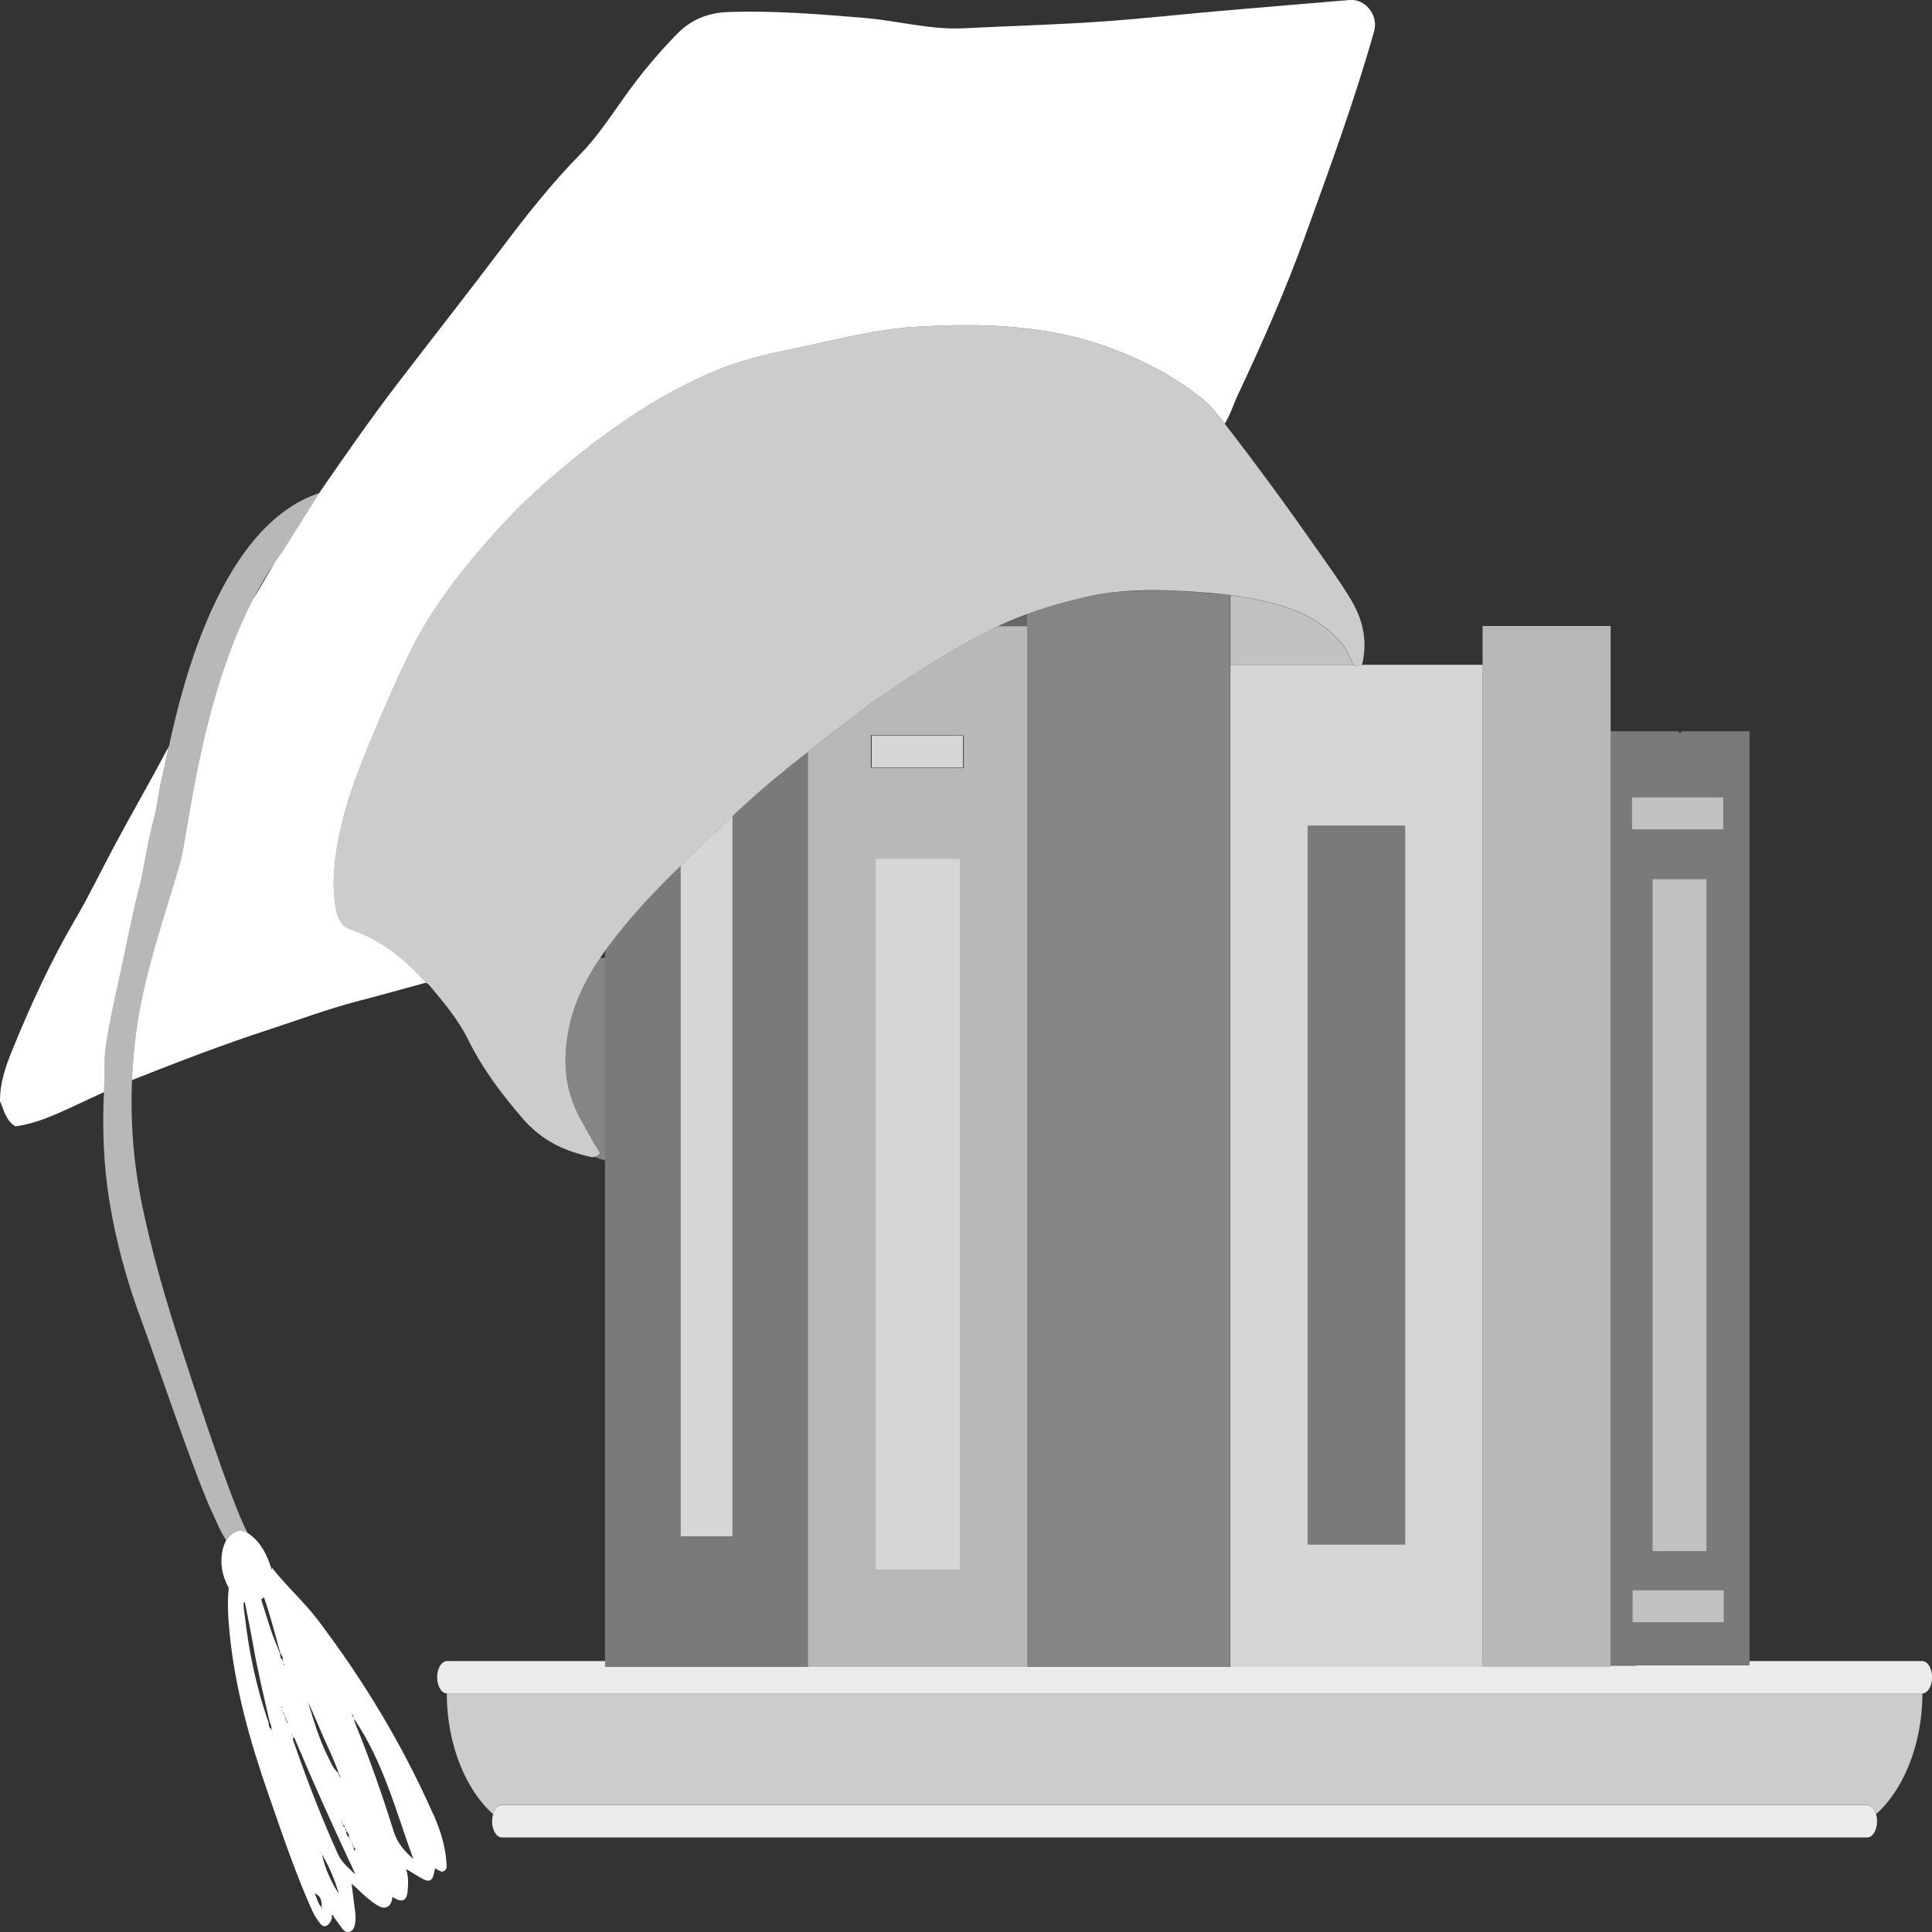
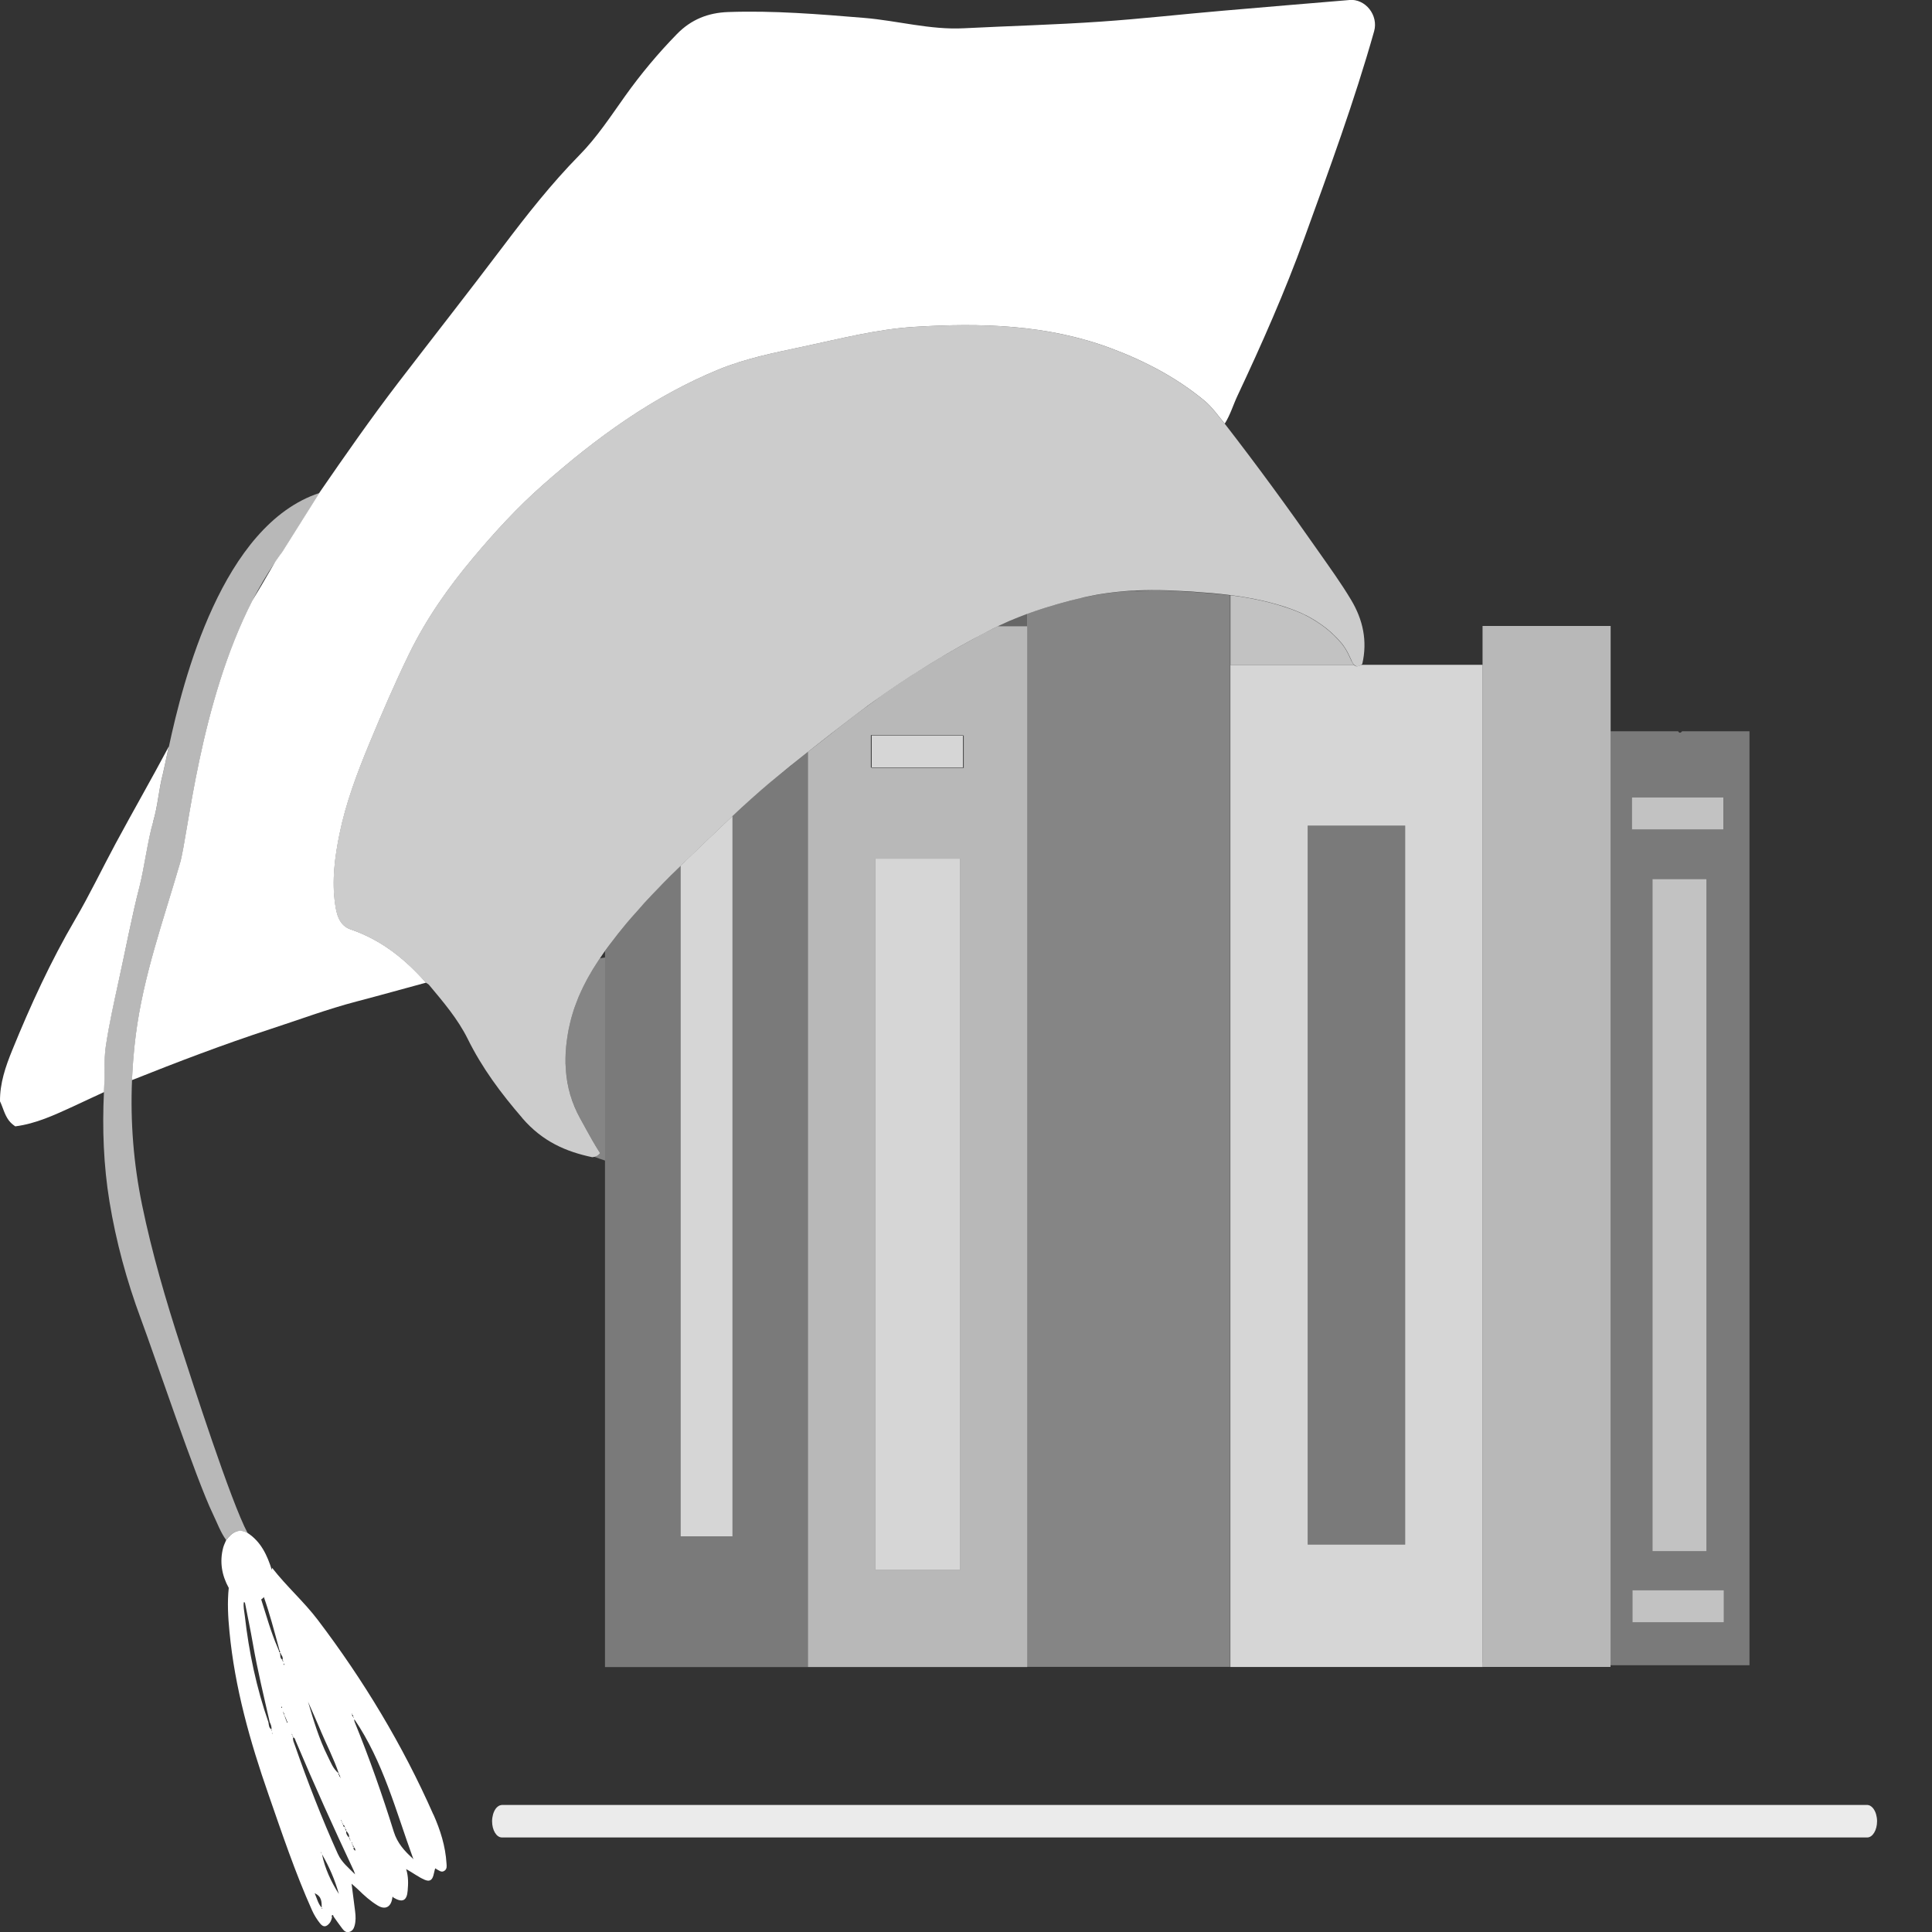
<svg xmlns="http://www.w3.org/2000/svg" viewBox="0 0 300 300">
  <rect x="0" y="0" width="300" height="300" fill="#333333" stroke="none" />
  <g fill="#fff">
    <path d="m 271.66 256.27 v -142.72 h -10.46 c -.25 .31 -.45 .3 -.62 0 h -10.48 v 144.58 h -.02 v .45 h 21.58 v -2.31 h -.01 z m -18.23 -132.44 h 14.19 v 4.97 h -14.19 z m 11.57 12.67 v 104.37 h -8.39 v -104.37 z m -11.5 115.4 v -4.97 h 14.19 v 4.97 z" opacity=".35" />
    <path d="m 203.06 128.21 h 15.13 v 111.63 h -15.13 z" opacity=".35" />
    <path d="m 122.57 119.07 c -.97 .78 -1.94 1.55 -2.9 2.34 l -.03 .02 c -1.05 .87 -2.07 1.77 -3.09 2.69 -.66 .6 -1.32 1.21 -1.97 1.82 -.28 .26 -.56 .51 -.83 .77 l -.01 .01 -.01 .01 v 17.01 36.97 57.88 h -8.06 v -92.32 -11.8 l -.02 .02 -.01 .01 -.01 .01 c -.65 .62 -1.28 1.26 -1.91 1.89 -.31 .31 -.62 .61 -.93 .92 -.13 .14 -.26 .28 -.4 .41 -.82 .84 -1.63 1.69 -2.41 2.55 -.35 .39 -.69 .79 -1.04 1.19 -.57 .64 -1.14 1.28 -1.69 1.94 -.88 1.06 -1.74 2.14 -2.57 3.25 -.01 .02 -.03 .04 -.04 .05 l -.01 .01 -.01 .01 -.01 .01 c -.21 .28 -.41 .58 -.61 .87 l -.06 .09 v .99 110.17 h 31.51 v -120.16 -21.95 c -.97 .77 -1.93 1.56 -2.9 2.34 z" opacity=".35" />
    <path d="m 209.88 102.68 c -.05 -.12 -.11 -.23 -.16 -.35 -.33 -.72 -.67 -1.44 -1.15 -2.08 -.07 -.09 -.12 -.18 -.2 -.27 -.75 -.9 -1.57 -1.7 -2.46 -2.41 -.5 -.4 -1.02 -.76 -1.56 -1.1 -.47 -.3 -.95 -.58 -1.45 -.84 -.7 -.36 -1.42 -.67 -2.17 -.95 -.71 -.26 -1.42 -.49 -2.13 -.71 -.16 -.05 -.32 -.1 -.48 -.14 -.71 -.2 -1.43 -.39 -2.15 -.55 -.03 -.01 -.06 -.01 -.09 -.02 -.73 -.16 -1.46 -.3 -2.19 -.43 -.11 -.02 -.22 -.04 -.32 -.06 -.77 -.13 -1.54 -.24 -2.31 -.34 v 10.79 h 19.18 c -.13 -.13 -.24 -.31 -.35 -.55 v -.01 z" opacity=".7" />
    <path d="m 256.6 240.63 v .24 h 8.39 v -.24 -103.84 -.29 h -8.39 v .29 z" opacity=".7" />
    <path d="m 253.42 123.83 h 14.19 v 4.97 h -14.19 z" opacity=".7" />
    <path d="m 253.49 246.93 h 14.19 v 4.97 h -14.19 z" opacity=".7" />
-     <path d="m 298.47 257.93 h -26.81 v .66 h -17.5 v .05 h -4.09 v .2 h -156.11 v -.91 h -24.55 c -.84 0 -1.53 1.13 -1.53 2.52 0 1.37 .67 2.48 1.5 2.51 .01 0 .02 .01 .03 .01 h 229.07 c .01 0 .02 0 .03 -.01 .83 -.03 1.5 -1.14 1.5 -2.51 0 -1.39 -.68 -2.52 -1.53 -2.52 z" opacity=".9" />
    <path d="m 291.09 281.16 c -.01 -.01 -.01 -.03 -.02 -.04 -.09 -.17 -.19 -.32 -.31 -.44 l -.01 -.01 c -.1 -.11 -.22 -.19 -.33 -.26 -.03 -.02 -.06 -.03 -.09 -.05 -.1 -.04 -.2 -.07 -.3 -.08 -.03 0 -.06 -.01 -.09 -.01 h -212 c -.04 0 -.08 .01 -.12 .02 -.09 .02 -.19 .04 -.28 .08 -.03 .01 -.06 .03 -.09 .05 -.12 .07 -.23 .15 -.33 .26 l -.01 .01 c -.12 .12 -.22 .27 -.31 .44 l -.02 .04 c -.09 .17 -.16 .36 -.22 .56 -.09 .33 -.15 .69 -.15 1.07 0 1.39 .68 2.52 1.53 2.52 h 212 c .84 0 1.53 -1.13 1.53 -2.52 0 -.38 -.06 -.75 -.15 -1.07 -.06 -.2 -.13 -.39 -.22 -.56 z" opacity=".9" />
    <path d="m 155.03 97.2 c -.07 .03 -.13 .07 -.2 .1 -.26 .13 -.52 .25 -.78 .38 -.95 .48 -1.88 .97 -2.82 1.48 -1.48 .8 -2.94 1.63 -4.39 2.47 -.22 .13 -.43 .25 -.65 .38 -1.38 .82 -2.75 1.66 -4.1 2.52 -.25 .16 -.51 .33 -.76 .49 -1.35 .87 -2.68 1.77 -4 2.69 -.2 .14 -.4 .29 -.61 .43 -.34 .24 -.67 .5 -1.01 .75 -1.02 .74 -2.05 1.48 -3.06 2.25 l -.01 .01 -.01 .01 -.06 .04 -.05 .04 c -1.77 1.36 -3.52 2.73 -5.27 4.11 -.13 .1 -.26 .2 -.4 .31 -.46 .37 -.94 .72 -1.4 1.09 v 21.95 120.16 h 34.06 v -91.63 -53.67 -16.33 h -4.5 z m -5.38 17.01 v 5.03 h -14.3 v -.06 h -.12 v -5.03 h 14.3 v .06 z m -.6 58.17 v 71.42 h -13.1 v -66.77 -43.7 h 13.1 z" opacity=".65" />
    <path d="m 26.2 115.95 c -.44 2.04 -.73 3.53 -.9 4.19 -.67 2.55 -.77 4.94 -1.52 7.46 -.84 2.82 -1.39 7.19 -2.12 10.04 -1.16 4.53 -2.25 10.2 -3.26 14.76 -.74 3.34 -1.49 6.69 -1.98 10.07 -.32 2.15 -.15 4.37 -.26 6.55 -.01 .19 -.02 .37 -.02 .56 -.27 5.7 -.06 11.38 .86 17 1.02 6.21 2.67 12.28 4.86 18.17 2.1 5.63 8.58 24.93 11.2 30.34 .66 1.37 1.17 2.81 2.06 4.06 .64 -.85 1.35 -1.5 2.3 -1.43 .32 .02 .66 .13 1.03 .33 -2.6 -4.85 -8.67 -23.73 -10.36 -28.95 -2.35 -7.23 -4.48 -14.51 -6.02 -21.96 -1.33 -6.44 -1.84 -12.9 -1.57 -19.4 .1 -2.3 .29 -4.61 .58 -6.92 1.17 -9.25 4.29 -17.86 6.88 -26.77 1.28 -4.42 3.01 -24.71 11.23 -40.77 1.08 -2.1 2.26 -4.13 3.57 -6.04 .36 -.52 .72 -1.03 1.1 -1.54 l 5.76 -9.16 -.02 .01 c -15.13 4.98 -21.19 29.2 -23.38 39.41 z" opacity=".65" />
    <path d="m 230.21 97.2 v 6.03 153.48 1.42 h .01 v .5 .21 h 19.86 v -.21 -.5 h .02 v -144.58 -16.35 z" opacity=".65" />
    <path d="m 159.17 95.44 c -.35 .13 -.69 .27 -1.04 .41 -.95 .38 -1.88 .78 -2.8 1.21 -.1 .05 -.2 .1 -.29 .14 h 4.5 v -1.89 c -.05 .02 -.1 .04 -.16 .06 -.07 .02 -.14 .05 -.21 .08 z" opacity=".25" />
    <path d="m 23.78 127.59 c .75 -2.52 .85 -4.92 1.52 -7.46 .17 -.66 .46 -2.15 .9 -4.19 -2.68 5.04 -5.53 10 -8.24 15.03 -2.11 3.92 -4.03 7.95 -6.28 11.79 -3.81 6.51 -6.94 13.34 -9.78 20.31 -1.04 2.55 -1.93 5.14 -1.9 7.94 .47 .98 .69 2.06 1.37 2.97 .3 .4 .63 .66 1 .92 3.22 -.41 6.12 -1.78 9.03 -3.11 1.59 -.73 3.16 -1.49 4.75 -2.21 .01 -.19 .01 -.37 .02 -.56 .12 -2.18 -.05 -4.4 .26 -6.55 .5 -3.38 1.25 -6.73 1.98 -10.07 1.01 -4.56 2.09 -10.24 3.26 -14.76 .73 -2.85 1.28 -7.22 2.12 -10.04 z" />
    <path d="m 209.46 .01 c -6.55 .54 -13.1 1.1 -19.64 1.66 -6.31 .54 -12.61 1.26 -18.93 1.69 -7.08 .49 -14.16 .67 -21.24 1.03 -5.21 .27 -10.29 -1.18 -15.46 -1.61 -7.04 -.58 -14.06 -1.16 -21.13 -.91 -3.09 .11 -5.73 1.14 -7.96 3.43 -2.92 2.99 -5.59 6.19 -8.01 9.58 -2.26 3.17 -4.39 6.44 -7.12 9.21 -4.35 4.43 -8.18 9.3 -11.9 14.23 -5.33 7.06 -10.79 14.01 -16.17 21.02 -4.29 5.6 -8.32 11.38 -12.32 17.19 l .02 -.01 -5.76 9.16 c -.38 .5 -.74 1.01 -1.1 1.54 -.71 1.23 -1.42 2.46 -2.14 3.68 -.47 .79 -.94 1.58 -1.42 2.36 -8.22 16.06 -9.95 36.36 -11.23 40.77 -2.59 8.92 -5.71 17.52 -6.88 26.77 -.29 2.31 -.48 4.62 -.58 6.92 7.07 -2.82 14.18 -5.53 21.42 -7.9 4.48 -1.46 8.9 -3.12 13.46 -4.31 3.6 -.94 7.18 -1.95 10.77 -2.92 -3.25 -3.69 -6.98 -6.67 -11.71 -8.28 -1.78 -.61 -2.18 -2.39 -2.4 -3.97 -.51 -3.63 -.05 -7.23 .68 -10.8 .99 -4.87 2.74 -9.49 4.63 -14.06 1.95 -4.71 3.97 -9.39 6.2 -13.97 2.65 -5.43 6.09 -10.32 9.96 -14.93 3.35 -3.99 6.88 -7.83 10.78 -11.27 8.24 -7.28 17.06 -13.73 27.3 -17.93 4.24 -1.74 8.73 -2.62 13.19 -3.57 5.7 -1.21 11.36 -2.69 17.19 -3.05 10.38 -.64 20.7 -.38 30.62 3.35 5.22 1.96 10.13 4.53 14.45 8.11 1.23 1.02 2.12 2.36 3.15 3.56 .86 -1.35 1.3 -2.9 1.98 -4.34 3.78 -8.04 7.37 -16.16 10.4 -24.52 3.84 -10.6 7.74 -21.19 10.81 -32.06 .7 -2.47 -1.32 -5.08 -3.88 -4.87 z" />
    <path d="m 67.28 281.74 c -4.76 -10.78 -10.8 -20.79 -17.91 -30.17 -2.18 -2.88 -4.91 -5.26 -7.11 -8.11 -.01 .11 -.03 .21 -.05 .31 -.72 -2.25 -1.66 -4.36 -3.76 -5.73 -.37 -.21 -.72 -.31 -1.03 -.33 -.12 -.01 -.23 -.01 -.34 .01 -.16 .02 -.3 .06 -.45 .12 -.57 .22 -1.05 .71 -1.51 1.31 -.16 .38 -.35 .75 -.46 1.15 -.59 2.23 -.22 4.31 .86 6.27 -.24 2.27 -.11 4.54 .11 6.79 .83 8.71 3.19 17.05 6.05 25.26 2.11 6.06 4.15 12.16 6.78 18.03 .33 .73 .75 1.41 1.25 2.03 .51 .63 .96 .53 1.44 -.03 .24 -.28 .32 -.61 .41 -.94 -.08 -.12 -.08 -.28 .04 -.33 .16 -.07 .15 .14 .2 .23 .44 .62 .88 1.24 1.34 1.85 .26 .34 .56 .65 1.04 .54 .49 -.11 .75 -.48 .87 -.94 .21 -.75 .19 -1.5 .09 -2.27 -.18 -1.35 -.35 -2.7 -.55 -4.29 .47 .42 .75 .65 1.02 .91 .94 .92 1.91 1.8 3.04 2.48 1.16 .71 2.06 .24 2.26 -1.14 l .05 -.25 c .05 .06 .1 .12 .16 .17 1.38 .82 2.06 .46 2.18 -1.08 .09 -1.07 .14 -2.12 -.23 -3.36 1.06 .59 1.88 1.22 2.82 1.64 .77 .34 1.18 .13 1.4 -.63 .09 -.3 .14 -.61 .22 -.91 l .08 -.22 c .07 .05 .14 .09 .21 .14 .39 .2 .76 .57 1.23 .23 .4 -.29 .33 -.71 .3 -1.14 -.16 -2.67 -.96 -5.18 -2.03 -7.59 z m -12.47 4.82 c .09 .06 .13 .14 .1 .25 -.11 -.05 -.17 -.12 -.1 -.25 z m -.12 -.31 l -.13 -.08 c .17 -.13 .12 .01 .13 .08 z m .02 .05 l .08 .21 c -.11 -.04 -.13 -.11 -.08 -.21 z m .19 -19.57 l -.11 -.19 .17 .12 -.07 .06 z m -.11 -.19 c -.1 -.06 -.15 -.14 -.1 -.26 .13 .04 .21 .11 .1 .26 z m -.09 -.42 l -.02 .13 -.1 -.11 z m -.93 18.18 c .25 .3 .53 .6 .41 1.04 -.26 -.3 -.49 -.61 -.41 -1.04 z m .53 1.32 c -.03 -.08 -.06 -.16 -.09 -.24 .12 .05 .17 .12 .09 .24 z m .14 .08 l -.08 .1 -.05 -.14 .12 .04 z m -.69 -1.45 c -.12 -.05 -.18 -.12 -.1 -.25 .09 .06 .13 .14 .1 .25 z m -.2 -.51 l .08 .22 c -.1 -.04 -.13 -.11 -.08 -.22 z m -.02 -.05 c -.18 -.03 -.26 -.15 -.27 -.32 .18 .03 .26 .15 .27 .32 z m -.29 -.36 l -.09 -.23 c .1 .05 .15 .12 .09 .23 z m -.12 -.29 c -.03 -.07 -.05 -.14 -.08 -.21 .08 .05 .11 .12 .08 .21 z m -.1 -.26 l -.1 -.12 c .17 -.05 .12 .05 .1 .12 z m -.2 -6.86 l .09 .1 -.11 .02 z m -.02 -.04 c -.13 -.04 -.2 -.11 -.1 -.25 .09 .06 .13 .14 .1 .25 z m -3.01 -7.13 c .93 2.2 2.04 4.33 2.81 6.6 l .1 .27 c -.17 -.02 -.22 -.1 -.11 -.26 -.87 -.68 -1.23 -1.72 -1.7 -2.65 -1.35 -2.69 -2.2 -5.58 -3.06 -8.47 .66 1.5 1.33 3 1.97 4.51 z m -5.7 -10.48 l .06 .26 c -.23 -.04 -.06 -.17 -.06 -.26 z m -2.39 9.21 c -1.88 -5.39 -3.05 -10.94 -3.69 -16.6 -.08 -.69 -.25 -1.4 -.15 -2.1 .02 .01 .04 .02 .06 .02 l .11 .04 c .42 2.13 .87 4.26 1.24 6.4 .71 4.09 1.69 8.12 2.61 12.16 .17 .36 .33 .72 .27 1.14 -.41 -.24 -.39 -.67 -.46 -1.06 z m .47 1.11 l .07 .13 -.12 -.01 z m .08 .62 l -.03 -.08 .07 -.03 c .01 .03 .03 .06 .02 .08 s -.05 .02 -.07 .04 z m 1.07 -12.85 l -.11 -.28 -.11 -.27 c -1.05 -2.42 -1.74 -4.95 -2.54 -7.45 .1 -.07 .2 -.14 .29 -.22 .05 -.05 .08 -.11 .12 -.16 .9 2.55 1.58 5.16 2.29 7.76 .03 .1 .05 .2 .08 .3 s .05 .19 .08 .28 c .09 .09 .12 .18 .03 .28 -.12 -.05 -.15 -.14 -.12 -.26 z m .25 8.19 c .01 .01 .04 .02 .04 .03 .01 .02 .01 .04 .01 .05 l -.05 -.09 z m .17 .4 l .06 .26 c -.24 -.04 -.07 -.17 -.06 -.26 z m .13 -7.22 c -.3 -.16 -.36 -.43 -.35 -.73 l -.06 -.36 c .14 .05 .18 .17 .2 .3 .2 .22 .28 .48 .23 .78 l .1 .27 .09 .23 -.1 -.22 c -.12 -.06 -.15 -.15 -.12 -.27 z m .64 9.59 l -.11 -.27 -.1 -.28 -.1 -.28 c -.04 -.09 -.07 -.18 -.11 -.28 -.04 -.09 -.07 -.18 -.11 -.27 l -.03 -.15 c .02 .02 .06 .03 .06 .05 .01 .03 -.01 .07 -.02 .1 .12 .05 .16 .14 .13 .27 l .11 .27 .13 .26 .11 .28 .11 .28 c .03 .05 .08 .15 .08 .15 -.15 .09 -.14 -.03 -.14 -.12 z m .75 1.78 l -.01 .09 c -.01 -.01 -.01 -.03 -.02 -.04 0 -.01 .01 -.03 .02 -.05 z m .12 .37 l -.1 -.21 c .11 .03 .14 .1 .1 .21 z m .11 .28 l -.09 -.22 c .11 .04 .14 .11 .09 .22 z m 3.37 24.23 c 1.16 .52 1.07 1.41 1.1 2.24 -.56 -.58 -.71 -1.36 -1.1 -2.24 z m 1.01 -6.38 l .07 .21 c -.08 -.05 -.11 -.12 -.07 -.21 z m -.08 -.15 c .02 .01 .04 .01 .04 .03 .01 .01 .01 .03 .01 .04 l -.06 -.07 z m .19 8.83 l .09 .1 c -.17 .06 -.11 -.04 -.09 -.1 z m .02 -8.35 c 1.13 1.95 2.02 4 2.62 6.17 -1.21 -1.91 -2.16 -3.93 -2.62 -6.17 z m 2.48 -.01 c -2.5 -5.54 -4.7 -11.2 -6.7 -16.94 -.13 -.38 -.34 -.76 -.27 -1.19 .3 .04 .31 .33 .4 .53 2.86 6.78 5.89 13.48 9.02 20.15 .06 .12 .09 .25 .21 .58 -1.07 -1.07 -2.09 -1.88 -2.65 -3.12 z m 2.45 -1.09 c .17 .12 .26 .28 .24 .55 -.25 -.14 -.33 -.31 -.24 -.55 z m 9.13 1.72 c -1.27 -1.14 -2.36 -2.37 -2.9 -4.08 -1.8 -5.77 -3.8 -11.48 -6.09 -17.08 -.05 -.13 -.08 -.26 -.04 -.42 4.47 6.57 6.43 14.21 9.1 21.55 l .07 .19 -.15 -.16 z" />
-     <path d="m 298.5 262.95 c -.01 0 -.02 .01 -.03 .01 h -229.06 c -.01 0 -.02 -.01 -.03 -.01 .03 8.8 3.46 15.47 7.19 18.76 .06 -.2 .13 -.39 .22 -.56 l .02 -.04 c .09 -.17 .19 -.32 .31 -.44 l .01 -.01 c .1 -.11 .22 -.19 .33 -.26 .03 -.02 .06 -.03 .09 -.05 .09 -.04 .18 -.07 .28 -.08 .04 -.01 .08 -.02 .12 -.02 h 212 c .03 0 .06 .01 .09 .01 .1 .01 .21 .04 .3 .08 .03 .01 .06 .03 .09 .05 .12 .07 .23 .15 .33 .26 l .01 .01 c .12 .12 .22 .27 .31 .44 .01 .01 .01 .03 .02 .04 .09 .17 .16 .35 .22 .56 3.73 -3.3 7.16 -9.96 7.19 -18.76 z" opacity=".75" />
    <path d="m 81.1 173.62 c 3.17 3.67 6.81 5.21 10.86 6.07 .14 -.01 .27 -.03 .39 -.06 .15 -.04 .28 -.1 .41 -.18 .03 -.02 .06 -.04 .08 -.06 .12 -.09 .24 -.19 .34 -.33 -.43 -.66 -.83 -1.33 -1.22 -2.01 -.65 -1.13 -1.27 -2.29 -1.9 -3.43 -1.3 -2.37 -1.98 -4.8 -2.18 -7.29 -.03 -.36 -.05 -.71 -.06 -1.07 0 -.04 -.01 -.07 -.01 -.11 -.01 -.58 0 -1.17 .03 -1.75 .07 -1.18 .23 -2.37 .46 -3.57 l .01 -.03 c .12 -.58 .25 -1.16 .4 -1.72 .06 -.23 .14 -.44 .2 -.67 .1 -.34 .2 -.68 .32 -1.01 .1 -.28 .2 -.55 .31 -.82 .1 -.27 .2 -.53 .31 -.8 .13 -.31 .27 -.61 .41 -.91 .1 -.22 .2 -.43 .3 -.64 .16 -.33 .34 -.66 .51 -.99 .09 -.17 .18 -.33 .27 -.5 .2 -.36 .41 -.72 .62 -1.07 .07 -.12 .14 -.24 .22 -.36 .24 -.39 .49 -.78 .75 -1.17 .04 -.06 .08 -.12 .13 -.19 .5 -.75 1.02 -1.5 1.57 -2.23 l .01 -.01 .01 -.01 c .01 -.02 .03 -.04 .04 -.05 .83 -1.11 1.69 -2.19 2.57 -3.25 .55 -.65 1.11 -1.29 1.68 -1.92 l .01 -.01 c .31 -.35 .61 -.71 .93 -1.06 .04 -.05 .08 -.09 .12 -.14 .79 -.86 1.59 -1.71 2.41 -2.54 l .01 -.01 c .06 -.06 .12 -.12 .18 -.19 .07 -.08 .15 -.16 .22 -.23 .93 -.95 1.88 -1.89 2.84 -2.81 l .01 -.01 .01 -.01 .02 -.02 c .11 -.11 .22 -.22 .33 -.33 l .06 -.06 c .1 -.1 .2 -.2 .31 -.3 l .02 -.02 c .09 -.09 .18 -.18 .28 -.27 2.36 -2.25 4.69 -4.53 7.06 -6.76 l .01 -.01 .01 -.01 c .93 -.87 1.86 -1.74 2.8 -2.58 1.01 -.91 2.04 -1.81 3.09 -2.69 l .03 -.02 c 1.91 -1.59 3.84 -3.14 5.79 -4.68 2.34 -1.85 4.7 -3.69 7.07 -5.5 l .05 -.04 .06 -.04 .01 -.01 .01 -.01 c 1.34 -1.03 2.7 -2.02 4.07 -2.99 .2 -.14 .4 -.29 .61 -.43 1.32 -.92 2.65 -1.82 4 -2.69 .18 -.12 .36 -.23 .55 -.35 .07 -.05 .15 -.09 .22 -.14 1.35 -.86 2.71 -1.71 4.09 -2.52 .21 -.13 .43 -.25 .64 -.38 1.45 -.85 2.91 -1.67 4.39 -2.47 .93 -.5 1.87 -.99 2.82 -1.48 .26 -.13 .52 -.25 .78 -.38 .07 -.03 .13 -.07 .2 -.1 .1 -.05 .2 -.1 .3 -.14 .92 -.44 1.86 -.84 2.8 -1.21 .42 -.17 .83 -.33 1.25 -.48 .05 -.02 .1 -.04 .16 -.06 h .01 c .74 -.27 1.49 -.53 2.25 -.77 .12 -.04 .24 -.08 .37 -.12 .76 -.24 1.53 -.47 2.3 -.69 h .01 .01 c 1.19 -.33 2.39 -.64 3.59 -.92 l .02 -.01 h .01 l .02 -.01 c .29 -.07 .58 -.11 .86 -.18 .45 -.1 .9 -.19 1.35 -.27 .37 -.06 .73 -.11 1.1 -.17 .14 -.02 .27 -.04 .41 -.06 .08 -.01 .15 -.02 .23 -.03 .64 -.09 1.29 -.16 1.93 -.22 .18 -.02 .37 -.03 .55 -.05 .6 -.05 1.2 -.09 1.8 -.11 1.64 -.07 3.29 -.07 4.94 -.02 h .03 c 1.03 .04 2.07 .09 3.1 .15 .17 .01 .35 .02 .52 .03 1.04 .07 2.08 .15 3.11 .24 h .02 .01 c .99 .09 1.98 .19 2.97 .32 .78 .1 1.55 .21 2.31 .34 .11 .02 .22 .04 .32 .06 .73 .13 1.46 .27 2.19 .43 .03 .01 .06 .01 .09 .02 .72 .16 1.44 .35 2.15 .55 .16 .05 .32 .09 .48 .14 .72 .21 1.43 .44 2.13 .71 .75 .28 1.48 .6 2.17 .95 .5 .26 .98 .54 1.45 .84 .54 .34 1.06 .71 1.56 1.1 .88 .71 1.7 1.5 2.46 2.41 .07 .09 .13 .18 .2 .27 .48 .65 .82 1.36 1.15 2.08 .05 .12 .11 .24 .16 .35 v .01 c .11 .23 .23 .42 .35 .55 .05 .05 .1 .08 .14 .11 .03 .02 .05 .05 .08 .06 l .03 .01 c .08 .04 .16 .06 .25 .06 s .19 -.02 .29 -.06 .21 -.1 .32 -.18 c .06 -.04 .11 -.08 .17 -.13 .82 -3.57 .11 -6.86 -1.75 -9.96 -1.55 -2.59 -3.32 -5.03 -5.05 -7.5 -4.7 -6.74 -9.54 -13.36 -14.57 -19.85 -1.03 -1.2 -1.92 -2.54 -3.15 -3.56 -4.33 -3.59 -9.23 -6.15 -14.45 -8.11 -9.92 -3.73 -20.23 -3.99 -30.62 -3.35 -5.83 .36 -11.5 1.84 -17.19 3.05 -4.46 .95 -8.95 1.83 -13.19 3.57 -10.25 4.2 -19.06 10.65 -27.3 17.93 -3.9 3.45 -7.43 7.28 -10.78 11.27 -3.87 4.61 -7.31 9.5 -9.96 14.93 -2.23 4.58 -4.25 9.26 -6.2 13.97 -1.89 4.57 -3.64 9.18 -4.63 14.06 -.73 3.57 -1.19 7.18 -.68 10.8 .22 1.58 .62 3.36 2.4 3.97 4.73 1.61 8.46 4.59 11.71 8.28 .16 .11 .36 .19 .49 .34 2.21 2.65 4.47 5.28 6.01 8.39 2.23 4.51 5.12 8.4 8.48 12.29 z" opacity=".75" />
    <path d="m 93.17 148.79 c -.03 .05 -.07 .1 -.11 .15 -.04 .06 -.08 .12 -.13 .19 -.26 .39 -.5 .78 -.75 1.17 -.07 .12 -.14 .24 -.22 .36 -.21 .35 -.42 .71 -.62 1.07 -.09 .17 -.18 .33 -.27 .5 -.18 .33 -.35 .66 -.51 .99 -.1 .21 -.2 .43 -.3 .64 -.14 .3 -.28 .6 -.41 .91 -.11 .26 -.21 .53 -.31 .8 -.11 .27 -.21 .54 -.31 .82 -.12 .33 -.22 .68 -.32 1.01 -.07 .22 -.14 .44 -.2 .67 -.15 .56 -.29 1.14 -.4 1.72 l -.01 .03 c -.24 1.21 -.39 2.4 -.46 3.57 -.03 .59 -.05 1.17 -.03 1.75 0 .04 .01 .07 .01 .11 .08 2.87 .75 5.65 2.24 8.37 .63 1.15 1.25 2.3 1.9 3.43 .39 .68 .79 1.36 1.22 2.01 -.1 .14 -.21 .24 -.34 .33 -.03 .02 -.06 .04 -.08 .06 -.13 .08 -.26 .14 -.41 .18 l .01 .02 c .43 .17 .99 .36 1.59 .56 v -31.53 c -.26 .04 -.52 .08 -.79 .12 z" opacity=".4" />
    <path d="m 188.45 92.17 c -.13 -.01 -.25 -.03 -.38 -.04 h -.01 -.02 -.03 c -.98 -.09 -1.95 -.16 -2.93 -.23 -.05 0 -.11 -.01 -.16 -.01 -.17 -.01 -.35 -.02 -.52 -.03 -.32 -.02 -.64 -.03 -.96 -.05 -.27 -.01 -.54 -.03 -.81 -.04 -.44 -.02 -.89 -.05 -1.33 -.07 h -.03 c -1.65 -.05 -3.3 -.03 -4.95 .05 l .02 -.03 c -.44 .02 -.87 .05 -1.31 .08 -.17 .01 -.33 .02 -.5 .03 -.18 .01 -.37 .03 -.55 .05 -.5 .04 -1 .1 -1.5 .16 -.15 .02 -.29 .04 -.44 .06 -.08 .01 -.15 .02 -.23 .03 -.14 .02 -.27 .04 -.41 .06 -.1 .02 -.2 .03 -.3 .05 -.27 .04 -.53 .08 -.8 .12 -.45 .08 -.9 .18 -1.35 .27 -.3 .06 -.59 .11 -.89 .18 h -.02 c -.98 .23 -1.95 .49 -2.93 .75 -.22 .06 -.45 .11 -.67 .17 h -.01 c -.06 .02 -.13 .04 -.19 .06 -.71 .2 -1.41 .41 -2.11 .63 -.12 .04 -.24 .08 -.37 .12 -.75 .24 -1.5 .5 -2.25 .77 h -.01 v 1.89 16.33 53.67 91.63 h 31.51 v -116.49 -49.9 c -.86 -.11 -1.72 -.2 -2.59 -.28 z m -20.38 .63 h .02 -.02 c -.37 .09 -.74 .19 -1.11 .29 .37 -.09 .74 -.2 1.11 -.29 z" opacity=".4" />
    <path d="m 106.4 133.75 c -.03 .03 -.05 .05 -.08 .08 -.1 .09 -.19 .19 -.29 .28 -.12 .11 -.23 .23 -.35 .34 v 104.13 h 8.06 v -57.88 -36.97 -17.01 c -2.37 2.23 -4.71 4.51 -7.07 6.76 -.09 .09 -.18 .18 -.28 .27 z" opacity=".8" />
    <path d="m 135.35 114.21 h 14.19 v 4.97 h -14.19 z" opacity=".8" />
    <path d="m 135.95 177.02 v 66.78 h 13.1 v -71.42 -39.05 h -13.1 z" opacity=".8" />
    <path d="m 230.21 258.13 v -154.9 h -18.87 c -.1 .07 -.2 .12 -.29 .16 -.03 .01 -.06 .02 -.09 .03 -.06 .02 -.12 .03 -.18 .04 -.03 0 -.06 .01 -.09 .01 -.08 -.01 -.15 -.02 -.22 -.05 l -.02 -.01 c -.03 -.02 -.05 -.04 -.08 -.06 -.05 -.03 -.1 -.06 -.14 -.11 h -19.18 v 39.12 116.49 h 39.18 v -.71 h -.01 z m -12.02 -129.92 v 111.63 h -15.13 v -111.63 z" opacity=".8" />
  </g>
</svg>